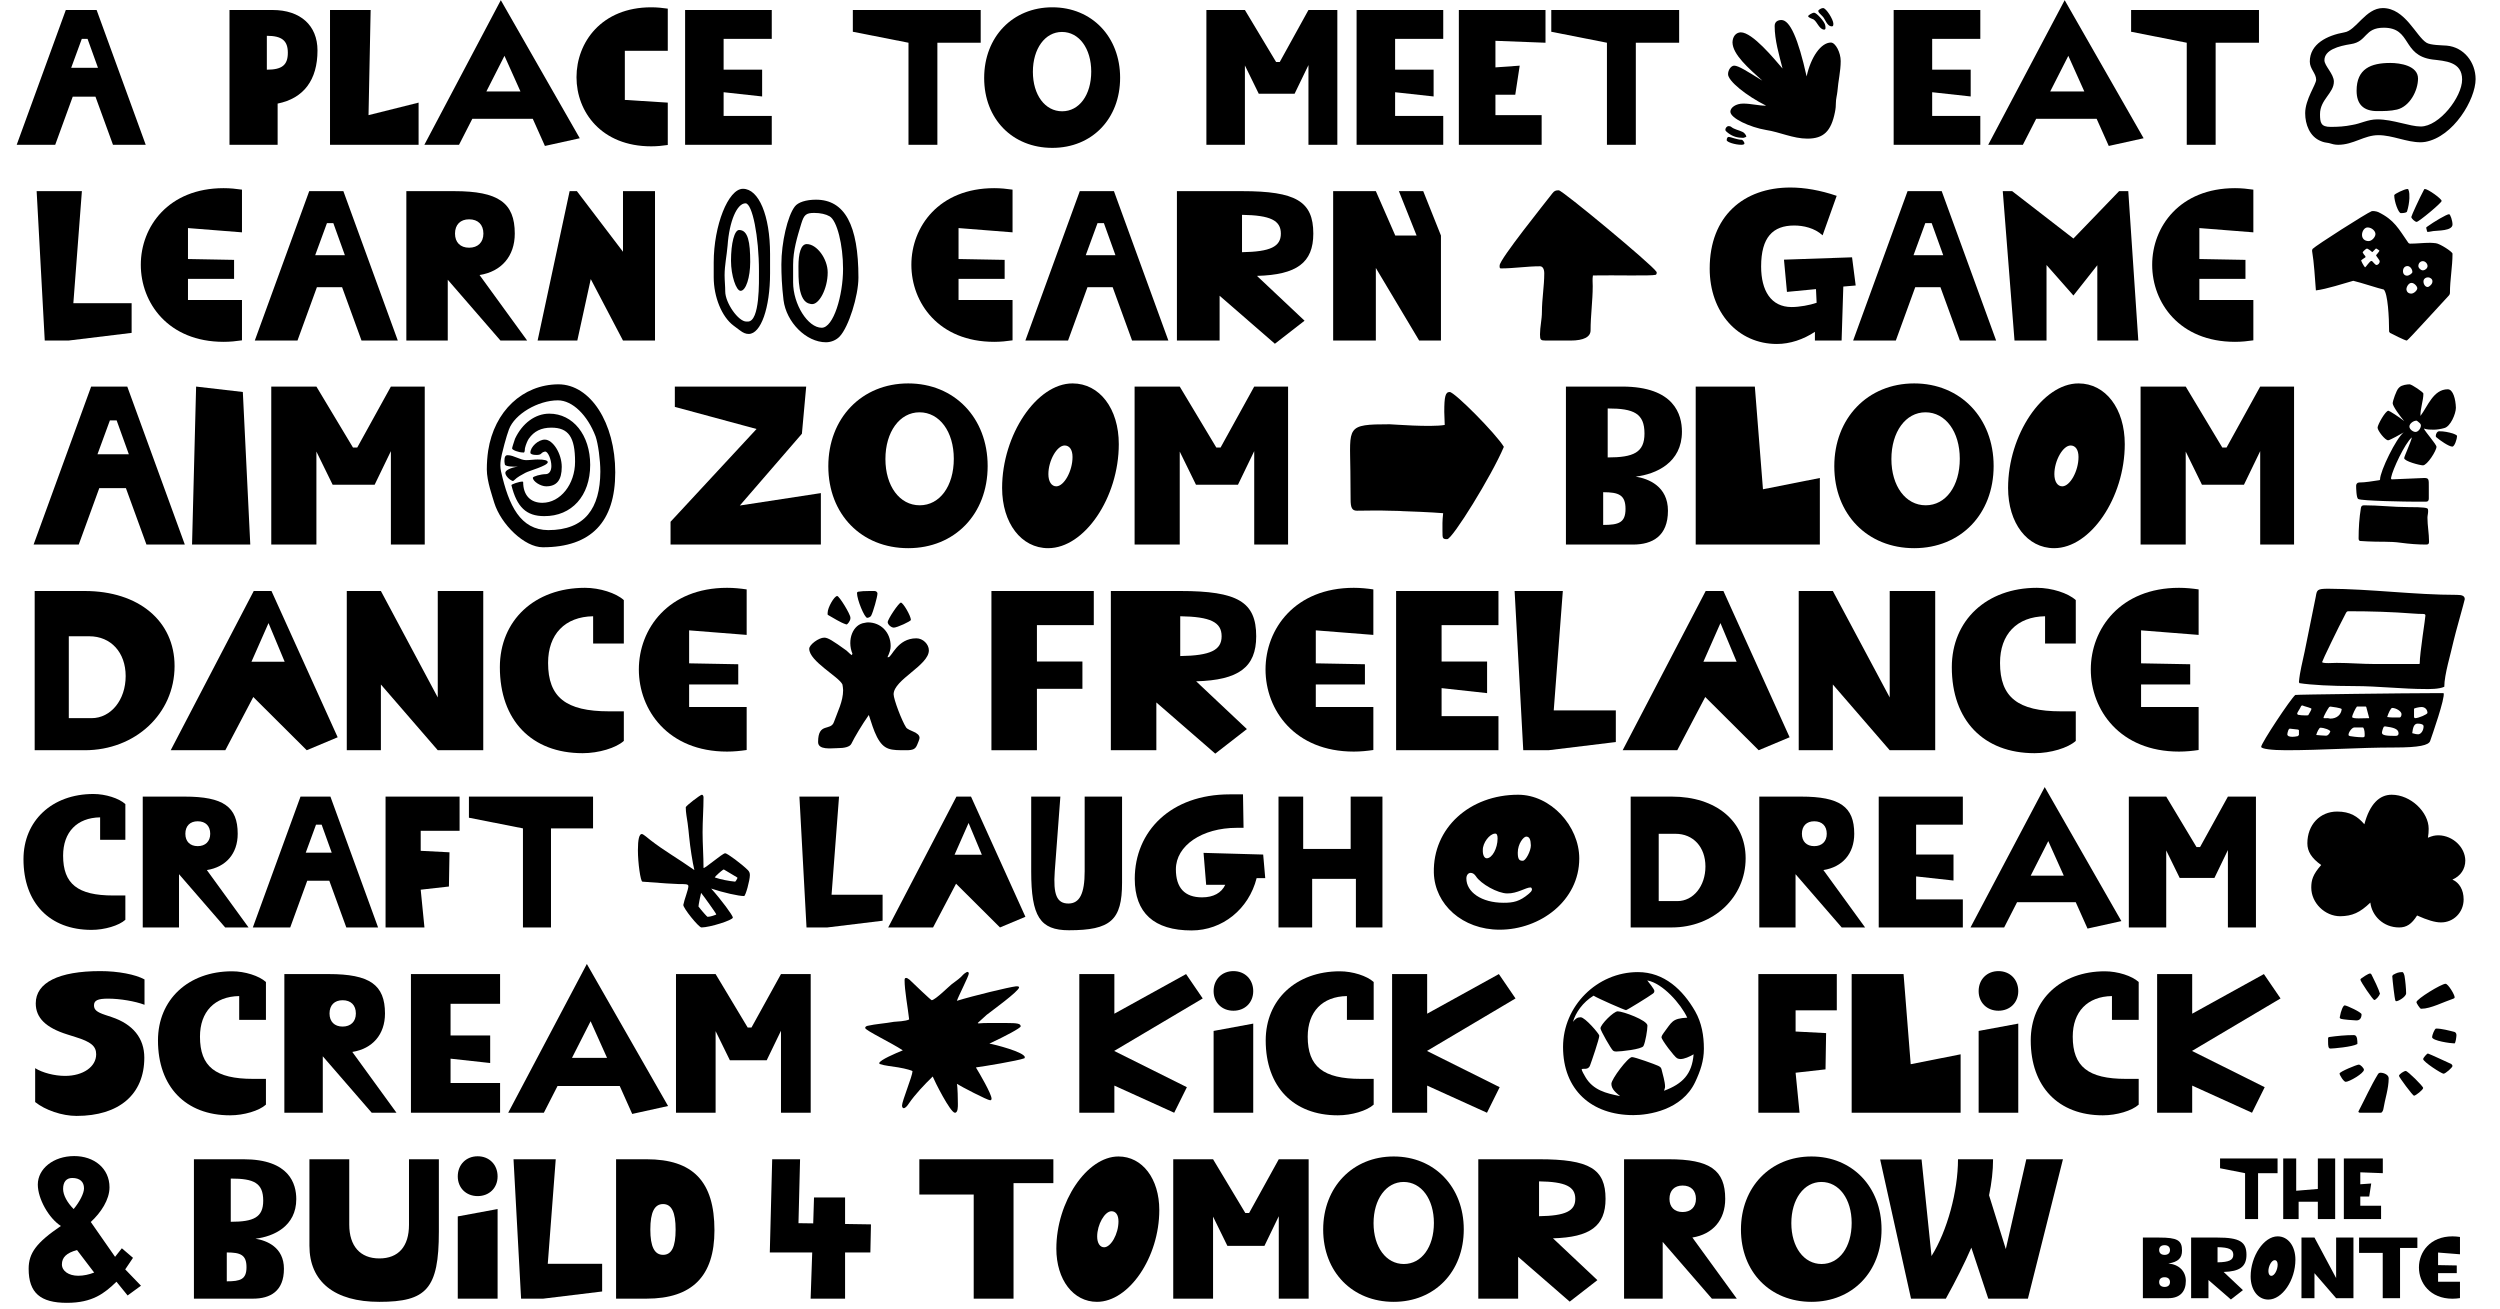
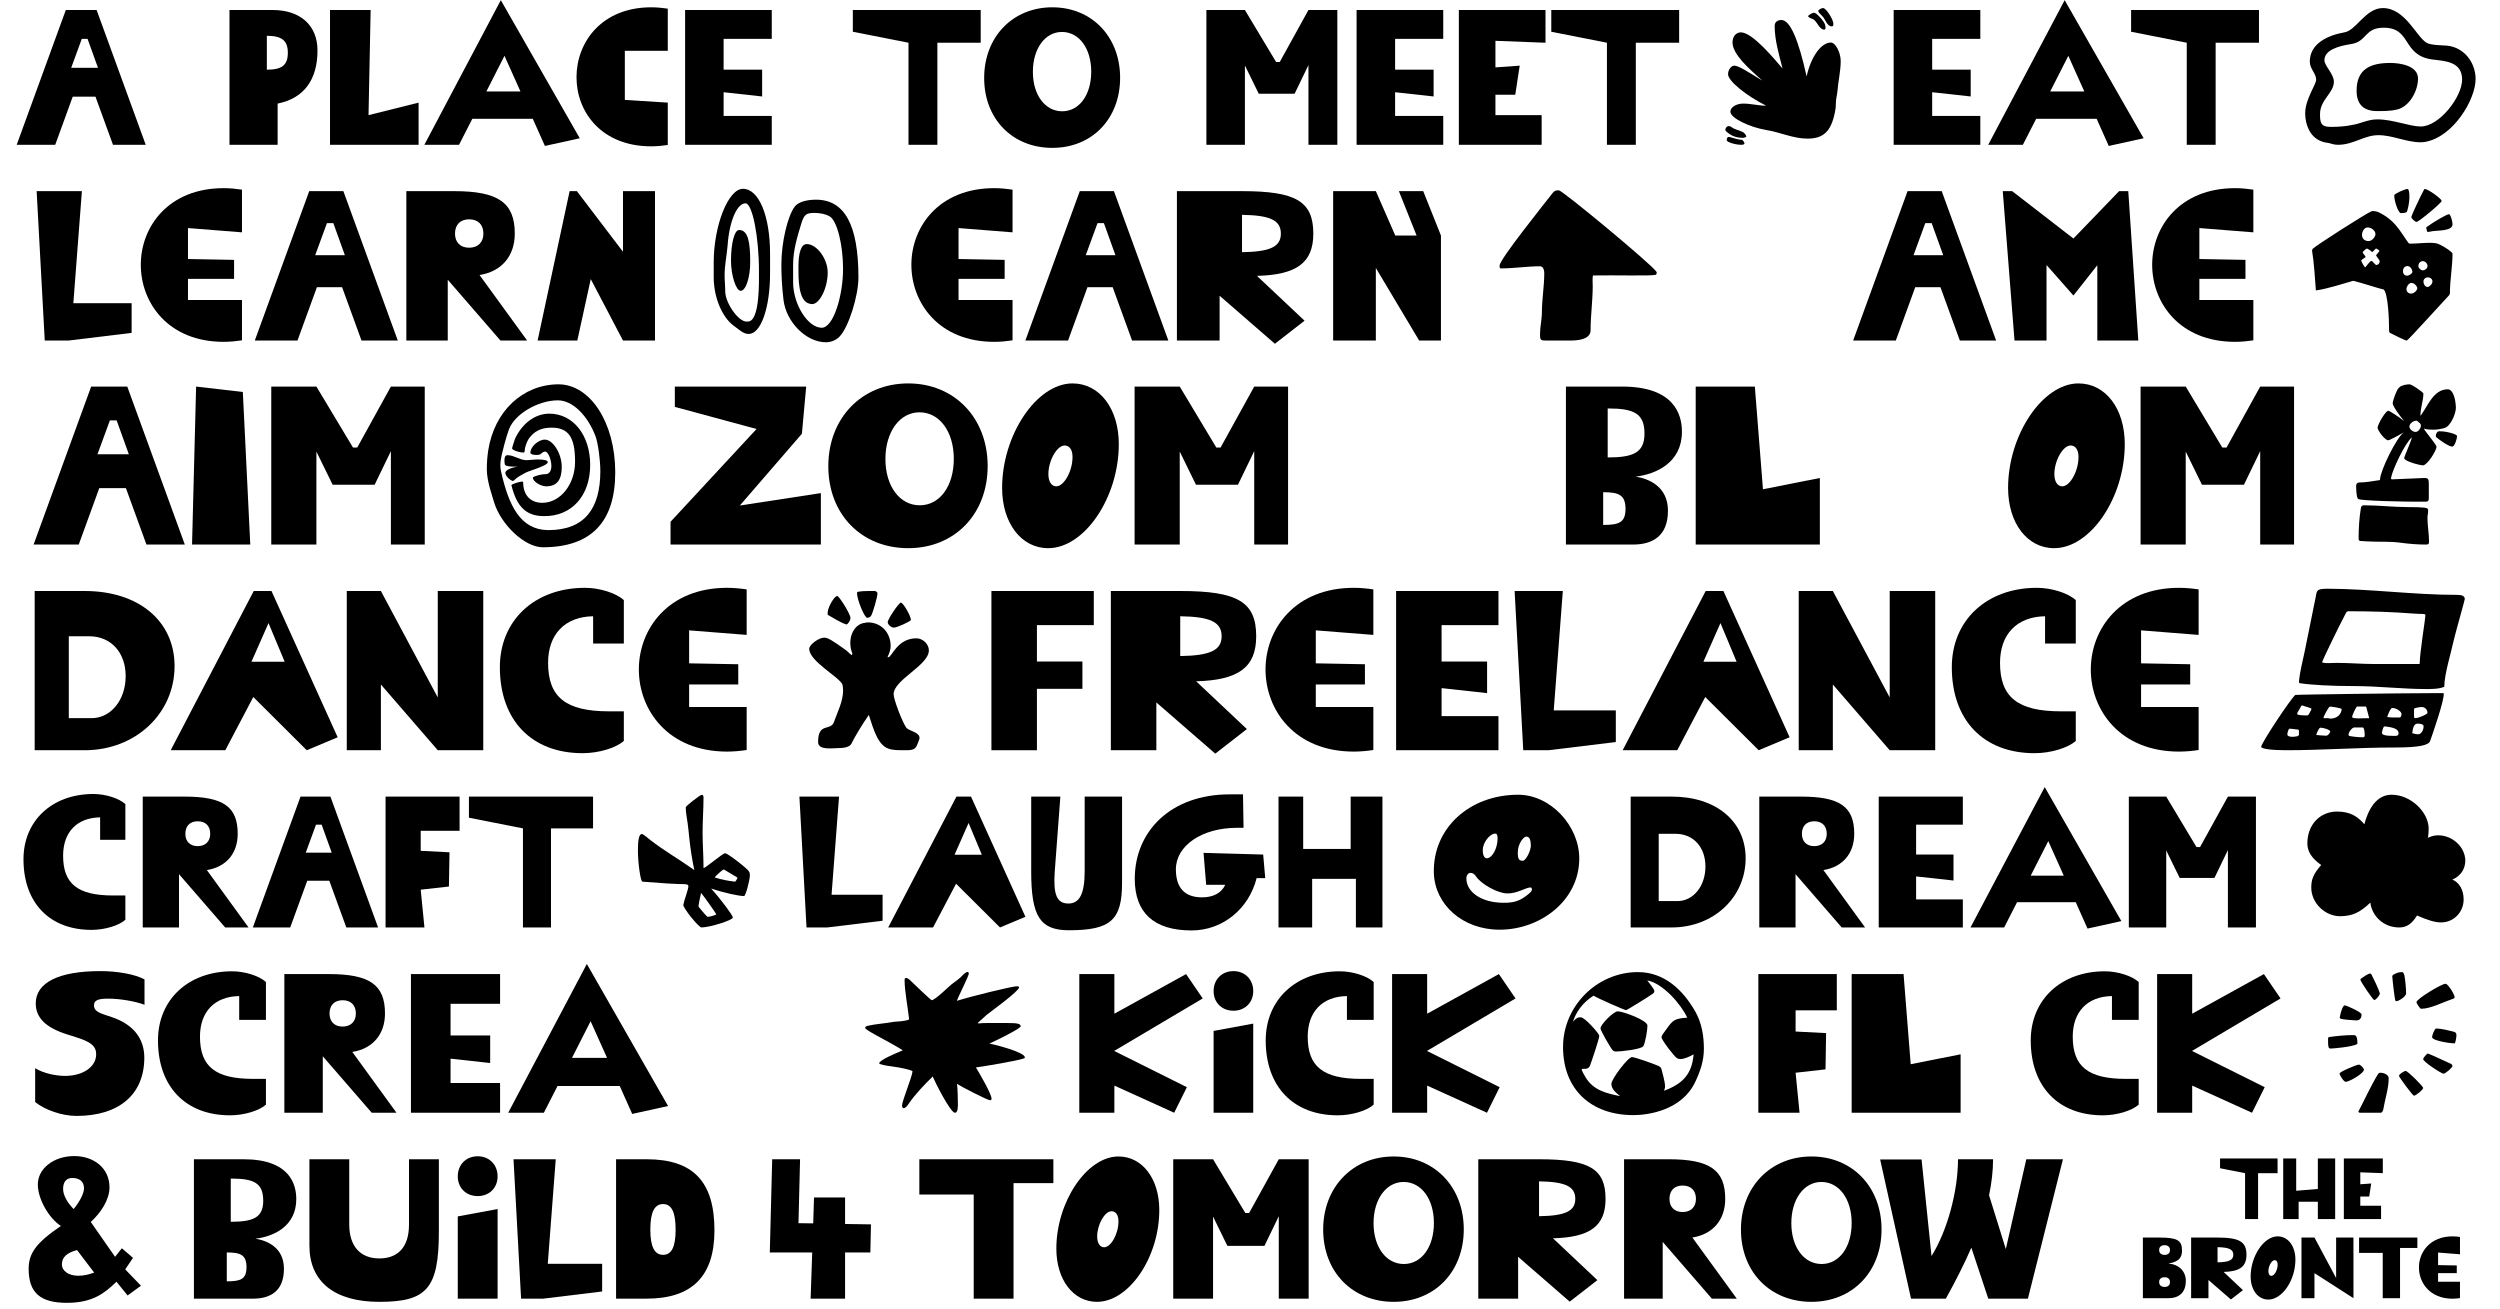
<svg xmlns="http://www.w3.org/2000/svg" width="1834" height="960" viewBox="0 0 1834 960" fill="none">
  <path d="M48.276 7.336H70.879L106.901 106.222H82.886L70.031 70.906H53.362L40.507 106.221H12.254L48.276 7.336ZM71.868 49.716L64.239 28.526H60.001L52.231 49.716H71.868Z" fill="black" />
  <path d="M168.352 7.336H199.996C220.338 7.336 232.911 18.637 232.911 37.001C232.911 58.757 222.739 72.177 203.669 75.991V106.221H168.353L168.352 7.336ZM211.156 38.696C211.156 29.797 206.776 26.265 195.758 26.265V51.127C206.918 51.128 211.156 47.737 211.156 38.696Z" fill="black" />
  <path d="M242.098 7.336H271.905L270.351 84.467L307.08 75.284V106.222H242.098V7.336Z" fill="black" />
  <path d="M390.848 87.148H346.491L336.744 106.219H311.316L367.398 0.129L425.317 101.417L399.748 107.067L390.848 87.148ZM381.807 67.089L370.082 40.955L356.803 67.089H381.807Z" fill="black" />
  <path d="M422.922 56.636C422.922 31.067 441.286 5.355 477.734 5.355C481.971 5.355 486.068 5.779 489.882 6.344V37.282H458.38V73.305L489.882 75.282V106.361C486.068 106.925 481.971 107.349 477.734 107.349C441.145 107.349 422.922 82.064 422.922 56.636Z" fill="black" />
  <path d="M502.594 7.336H566.163V28.525H530.847V51.128H559.1V70.764L530.847 67.657V85.033H566.163V106.222H502.594V7.336Z" fill="black" />
  <path d="M666.467 31.35L625.641 23.298V7.336H719.442V31.351H687.657V106.222H666.468V31.35H666.467Z" fill="black" />
  <path d="M721.984 57.2C721.984 27.11 742.891 5.355 771.992 5.355C800.952 5.355 821.718 26.97 821.718 57.059C821.718 87.148 801.094 108.479 771.992 108.479C742.751 108.479 721.984 87.29 721.984 57.2ZM800.528 52.539C800.528 35.587 791.629 23.438 779.055 23.438C766.623 23.438 757.724 35.728 757.724 52.679C757.724 69.632 766.623 81.639 779.197 81.639C791.769 81.639 800.528 69.632 800.528 52.539Z" fill="black" />
  <path d="M885.008 7.336H913.261L936.146 45.478H938.831L959.88 7.336H981.069V106.222H959.88V47.738L949.708 68.787H923.433L913.262 48.021V106.222H885.009L885.008 7.336Z" fill="black" />
  <path d="M995.195 7.336H1058.76V28.525H1023.45V51.128H1051.7V70.764L1023.45 67.657V85.033H1058.76V106.222H995.195V7.336Z" fill="black" />
  <path d="M1070.21 7.336H1133.78V31.351L1097.05 29.939V49.433L1114.85 48.162L1111.6 69.493H1097.05V84.468H1130.95V106.223H1070.21V7.336Z" fill="black" />
  <path d="M1178.85 31.35L1138.02 23.298V7.336H1231.82V31.351H1200.04V106.222H1178.85L1178.85 31.35Z" fill="black" />
  <path d="M1267.98 97.745C1267.28 97.18 1265.72 96.19 1265.72 95.202C1265.72 93.789 1266.99 92.517 1267.98 92.517C1268.97 92.517 1269.4 92.659 1269.82 92.941C1272.36 95.06 1275.47 95.342 1278.3 96.755C1279.57 97.179 1281.12 99.298 1281.12 100.286C1281.12 100.428 1279.28 101.134 1278.86 101.134C1274.48 101.134 1271.23 100.146 1267.98 97.745ZM1266.71 102.83C1266.71 101.418 1267.28 100.429 1268.27 100.429C1269.54 100.429 1274.48 102.548 1277.73 102.548C1278.44 102.548 1279.85 104.526 1279.71 105.232C1279.85 105.797 1278.86 106.221 1277.45 106.221C1272.93 106.22 1266.71 104.243 1266.71 102.83ZM1295.53 95.342C1283.8 93.364 1269.4 86.725 1269.4 81.922C1269.4 78.955 1273.35 75.989 1278.86 75.989C1284.51 75.989 1290.02 77.543 1295.67 77.543C1280.98 70.197 1267.56 59.319 1267.7 54.375C1267.7 51.268 1269.96 48.159 1272.22 48.159C1275.33 48.159 1281.69 52.256 1292.85 59.178C1282.68 49.996 1271.09 39.966 1270.95 31.067C1271.09 26.688 1273.49 23.862 1277.02 23.721C1285.64 23.721 1301.46 43.075 1307.68 50.279C1305.14 40.25 1301.89 29.513 1301.89 19.059C1301.89 15.668 1304.57 14.68 1306.83 14.68C1313.05 14.68 1319.12 28.1 1325.34 56.071C1328.44 41.803 1335.93 31.209 1343.14 31.209C1346.53 31.209 1350.34 38.555 1350.34 44.771C1350.34 52.257 1348.5 59.462 1347.94 66.95C1347.66 69.775 1346.81 72.6 1346.81 75.426C1346.81 77.404 1346.67 79.664 1346.1 82.348C1343.28 96.333 1337.77 101.702 1325.9 101.702C1315.45 101.7 1305.7 96.897 1295.53 95.342ZM1330.42 14.257C1329.72 13.833 1326.47 12.986 1326.47 11.856C1326.47 11.149 1329.57 9.313 1330.85 9.313C1332.54 9.313 1338.33 15.669 1338.9 18.212C1339.18 19.201 1339.18 19.907 1339.18 20.755C1339.18 21.179 1338.76 21.744 1338.33 21.744C1334.66 21.744 1333.11 15.952 1330.42 14.257ZM1338.33 13.833C1337.2 11.572 1334.8 10.301 1333.95 8.465V7.617C1335.23 6.487 1336.36 5.922 1337.49 5.922C1339.6 5.922 1344.97 14.257 1344.97 17.506C1344.97 18.07 1344.83 18.494 1344.69 19.06L1343.98 19.342C1341.87 19.342 1340.59 18.07 1338.33 13.833Z" fill="black" />
  <path d="M1389.19 7.336H1452.76V28.525H1417.44V51.128H1445.7V70.764L1417.44 67.657V85.033H1452.76V106.222H1389.19V7.336Z" fill="black" />
  <path d="M1538.09 87.149H1493.73L1483.98 106.22H1458.55L1514.64 0.129L1572.56 101.417L1546.99 107.067L1538.09 87.149ZM1529.05 67.09L1517.32 40.956L1504.04 67.09H1529.05Z" fill="black" />
  <path d="M1604.2 31.35L1563.38 23.298V7.336H1657.18V31.351H1625.39V106.222H1604.2L1604.2 31.35Z" fill="black" />
  <path d="M1708.45 104.949C1706.48 104.667 1704.5 104.384 1702.66 103.537C1694.33 100.287 1691.08 91.105 1691.08 83.053C1691.08 72.882 1699.13 62.005 1699.13 58.473C1699.13 53.812 1694.47 50.562 1694.47 45.194C1694.47 32.198 1707.18 25.982 1719.9 23.722C1728.37 22.451 1735.44 5.922 1748.01 5.922C1764.4 5.922 1772.45 26.689 1780.08 31.35C1783.04 33.187 1791.24 33.187 1794.91 33.469C1807.48 34.599 1816.1 45.617 1816.1 58.049C1816.1 72.882 1799.85 100.429 1779.09 104.102C1777.82 104.244 1776.97 104.384 1775.84 104.384C1765.38 104.384 1755.21 99.157 1744.76 99.157C1734.31 99.157 1726.54 106.22 1715.23 106.22C1712.83 106.22 1710.71 105.655 1708.45 104.949ZM1725.55 91.67C1731.9 90.682 1736.99 87.573 1744.05 87.573C1755.5 87.573 1767.79 92.801 1775.84 92.801C1789.4 92.801 1806.21 71.187 1806.21 58.332C1806.21 45.193 1793.78 44.77 1784.31 43.64C1761.85 40.533 1769.34 20.331 1748.72 20.331C1734.31 20.331 1736.71 30.502 1724.7 32.339C1715.66 33.751 1705.2 36.576 1705.2 44.205C1705.2 48.302 1712.13 54.234 1712.13 59.886C1712.13 68.362 1701.96 73.024 1701.96 83.76C1701.96 90.116 1702.66 93.083 1709.73 93.083C1715.23 93.083 1720.04 92.801 1725.55 91.67ZM1728.8 66.525C1728.8 50.421 1739.25 46.182 1753.52 46.182C1760.72 46.182 1773.86 48.16 1773.86 57.624C1773.86 66.524 1767.79 78.107 1758.46 80.368C1753.66 81.498 1748.72 81.498 1743.91 81.498C1733.74 81.499 1728.8 76.414 1728.8 66.525Z" fill="black" />
  <path d="M26.879 140.223H60.075L53.811 222.431H96.559V244.197L50.209 249.834H32.829L26.879 140.223Z" fill="black" />
  <path d="M103.293 194.245C103.293 166.216 123.649 138.031 164.048 138.031C168.746 138.031 173.287 138.501 177.515 139.127V170.444L137.899 167.312V190.017L171.721 190.643V204.58H137.899V220.082H177.515V249.677C173.287 250.303 168.746 250.773 164.048 250.773C123.336 250.772 103.293 222.117 103.293 194.245Z" fill="black" />
  <path d="M226.843 140.223H251.897L291.827 249.833H265.207L250.958 210.687H232.48L218.231 249.833H186.914L226.843 140.223ZM252.992 187.199L244.537 163.712H239.84L231.228 187.199H252.992Z" fill="black" />
  <path d="M298.094 140.223H333.169C365.582 140.223 377.64 148.679 377.64 171.384C377.64 187.982 367.775 199.256 351.803 201.761L386.722 249.833H367.149L328.472 205.206V249.833H298.094V140.223ZM354.621 171.384C354.621 164.807 350.707 160.893 344.13 160.893C337.71 160.893 333.796 164.807 333.796 171.384C333.796 177.804 337.71 181.718 344.13 181.718C350.55 181.718 354.621 177.804 354.621 171.384Z" fill="black" />
  <path d="M417.88 140.223H423.204L457.026 184.694V140.223H480.513V249.833H457.026L433.381 204.736L423.516 249.833H394.391L417.88 140.223Z" fill="black" />
  <path d="M542.525 242.163L538.14 238.875C529.528 232.455 523.578 217.893 523.578 203.33V192.525C523.578 165.436 534.226 138.504 545.03 138.504C556.618 138.504 564.917 158.077 564.917 186.262V200.512C564.917 225.878 558.184 244.982 549.259 244.982C547.222 244.981 545.344 244.355 542.525 242.163ZM556.774 198.945C556.774 173.579 551.92 149.151 546.909 149.151C540.646 149.151 535.009 162.304 533.757 180.155C533.13 187.672 531.565 194.561 531.565 201.921C531.565 205.835 532.035 209.906 532.035 213.821C532.035 222.12 541.587 235.899 547.537 235.899H548.633C557.557 235.899 556.774 206.148 556.774 198.945ZM536.261 191.272C536.261 178.432 538.767 168.724 542.211 168.724C548.788 168.724 550.354 177.65 550.354 192.212C550.354 203.329 547.222 213.351 543.307 213.351C540.019 213.351 536.261 202.077 536.261 191.272ZM574.782 220.085C573.529 209.437 573.216 201.294 573.216 193.935C573.216 177.963 577.757 158.39 583.081 151.5C585.43 148.368 591.38 146.489 598.583 146.489C619.722 146.489 629.743 165.123 629.743 203.643C629.743 217.109 622.54 239.97 615.964 246.86C613.615 249.366 609.858 251.089 605.943 251.089C591.38 251.089 576.817 236.369 574.782 220.085ZM618.469 197.222C618.469 179.685 614.084 161.834 608.604 158.702C605.942 157.136 601.871 156.196 597.33 156.196C591.224 156.196 589.814 157.606 587.778 164.182C584.803 174.047 581.828 183.599 581.828 194.246V207.086C581.828 223.215 592.633 240.439 602.81 240.439C611.423 240.44 618.469 216.796 618.469 197.222ZM585.743 195.501C585.743 186.105 587.465 179.06 591.849 179.06C599.208 179.06 607.195 189.864 607.195 199.885C607.195 211.785 600.775 223.999 595.137 223.06L594.355 222.904C585.273 221.494 585.743 203.486 585.743 195.501Z" fill="black" />
  <path d="M668.582 194.245C668.582 166.216 688.938 138.031 729.337 138.031C734.035 138.031 738.576 138.501 742.804 139.127V170.444L703.188 167.312V190.017L737.01 190.643V204.58H703.188V220.082H742.803V249.677C738.575 250.303 734.034 250.773 729.336 250.773C688.625 250.772 668.582 222.117 668.582 194.245Z" fill="black" />
  <path d="M792.132 140.223H817.186L857.116 249.833H830.496L816.247 210.687H797.769L783.52 249.833H752.203L792.132 140.223ZM818.281 187.199L809.826 163.712H805.129L796.517 187.199H818.281Z" fill="black" />
  <path d="M863.383 140.223H911.142C950.758 140.223 963.442 147.74 963.442 171.384C963.442 192.68 951.384 201.605 922.103 202.388L957.022 235.271L935.256 252.182L894.7 216.951V249.834H863.383V140.223ZM939.64 171.384C939.64 161.675 931.967 157.917 911.141 157.605V185.007C931.968 184.694 939.64 180.936 939.64 171.384Z" fill="black" />
  <path d="M978 140.223H1009.32L1023.57 172.793H1039.22L1026.23 140.223H1044.08L1057.08 172.793V249.833H1041.1L1009.32 196.594V249.833H978V140.223Z" fill="black" />
  <path d="M1129.74 245.293C1129.74 239.813 1131.15 234.332 1131.15 228.852C1131.15 219.456 1132.87 209.905 1132.87 200.51C1132.87 197.221 1131.62 195.342 1129.74 195.342C1120.03 195.342 1110.63 196.908 1101.08 196.908C1099.83 196.908 1100.14 195.499 1100.14 194.716C1100.14 190.175 1133.81 148.366 1138.98 141.633C1140.23 140.068 1141.17 139.598 1143.52 139.598C1146.18 139.598 1211.48 193.777 1215.08 199.257C1215.71 199.883 1215.24 201.449 1214.61 201.606C1211.01 202.545 1184.54 201.762 1168.57 202.076C1168.1 204.738 1168.42 207.243 1168.42 209.905C1168.42 220.71 1166.85 231.357 1166.85 242.319C1166.85 247.173 1161.84 249.835 1152.13 249.835H1134.12C1130.21 249.834 1129.74 249.364 1129.74 245.293Z" fill="black" />
-   <path d="M1254.23 197.065C1254.23 158.545 1279.12 137.562 1313.42 137.562C1323.91 137.562 1335.49 139.598 1347.39 143.669L1337.06 172.638C1331.11 167.157 1322.81 165.435 1316.23 165.435C1300.58 165.435 1291.96 174.047 1291.96 195.499C1291.96 213.193 1299.17 225.25 1314.36 225.25C1319.99 225.25 1327.82 223.84 1332.68 222.117L1332.21 212.096L1310.91 214.133L1308.72 190.488L1358.67 188.765L1361.33 209.434L1352.25 210.216L1351 249.833H1331.42V243.413C1322.97 249.05 1313.1 252.339 1303.55 252.339C1274.9 252.341 1254.23 229.166 1254.23 197.065Z" fill="black" />
  <path d="M1399.39 140.223H1424.44L1464.37 249.833H1437.75L1423.5 210.687H1405.02L1390.77 249.833H1359.46L1399.39 140.223ZM1425.54 187.199L1417.08 163.712H1412.38L1403.77 187.199H1425.54Z" fill="black" />
  <path d="M1469.23 140.223H1476.12L1521.06 174.986L1554.57 140.223H1561.3L1568.66 249.833H1538.59V194.559L1521.06 216.793L1501.33 194.401V249.833H1477.84L1469.23 140.223Z" fill="black" />
  <path d="M1578.84 194.245C1578.84 166.216 1599.2 138.031 1639.59 138.031C1644.29 138.031 1648.83 138.501 1653.06 139.127V170.444L1613.45 167.312V190.017L1647.27 190.643V204.58H1613.45V220.082H1653.06V249.677C1648.83 250.303 1644.29 250.773 1639.59 250.773C1598.88 250.772 1578.84 222.117 1578.84 194.245Z" fill="black" />
  <path d="M1753.28 244.199L1752.65 243.26C1752.65 232.612 1751.71 215.387 1748.74 212.412C1745.45 211.785 1731.83 207.244 1726.35 205.992C1719.61 207.871 1706.77 212.098 1698.94 213.038C1698.16 203.643 1697.69 193.309 1696.12 183.913L1696.44 182.661C1699.26 179.842 1735.9 156.511 1739.81 154.945C1740.6 154.632 1743.26 154.945 1744.67 155.571C1756.57 161.365 1759.54 167.785 1766.74 178.12C1766.9 178.432 1767.53 178.746 1768 178.746C1772.85 178.746 1777.86 178.12 1782.72 178.12C1784.13 178.12 1785.38 178.276 1786.95 178.432C1789.92 178.745 1799.16 184.696 1799.16 186.105C1799.16 195.657 1797.28 205.209 1797.28 214.76C1797.28 215.543 1796.97 216.325 1796.34 216.952C1793.84 219.457 1766.43 249.835 1765.65 249.835C1764.24 249.836 1754.53 244.825 1753.28 244.199ZM1739.66 191.429C1740.75 191.429 1742.01 194.404 1743.57 194.404C1744.67 194.248 1745.76 192.995 1745.76 191.742C1745.76 190.646 1743.1 187.984 1743.1 187.201C1743.57 186.575 1744.82 185.322 1745.61 183.913C1744.98 183.287 1744.04 182.817 1743.26 182.348H1742.94L1740.44 184.853H1740.13C1739.03 183.757 1736.84 182.348 1736.37 182.348C1735.74 182.348 1733.24 184.697 1733.24 185.166C1733.71 186.105 1734.49 187.201 1735.27 187.984V188.767C1734.8 189.08 1732.14 190.802 1732.14 190.959C1732.14 191.585 1733.86 194.873 1734.96 196.126C1735.59 196.127 1738.4 191.429 1739.66 191.429ZM1742.63 171.699C1742.63 169.35 1739.81 166.845 1736.84 166.845C1734.65 166.845 1732.77 169.507 1732.77 172.325C1732.77 174.987 1734.65 176.866 1737.62 176.866C1739.97 176.867 1742.63 173.891 1742.63 171.699ZM1756.41 143.201C1756.41 142.262 1764.08 138.66 1765.96 138.66C1766.59 138.66 1766.59 138.66 1766.74 138.973C1767.68 140.852 1767.53 143.514 1767.53 145.393C1767.37 148.681 1766.75 152.126 1765.81 155.101C1765.65 155.884 1763.93 156.354 1761.26 156.354C1759.54 156.354 1756.41 148.055 1756.41 143.201ZM1769.72 199.572C1769.72 197.38 1768 195.187 1766.12 195.187C1764.24 195.187 1762.83 196.596 1762.83 198.945C1762.83 200.981 1764.08 202.234 1765.81 202.234C1767.37 202.234 1769.72 200.511 1769.72 199.572ZM1773.32 211.472C1773.32 209.906 1770.82 207.401 1769.09 207.557C1767.37 207.401 1765.49 209.906 1765.34 212.098C1765.49 214.134 1766.74 215.386 1768.94 215.386C1770.82 215.386 1773.32 213.038 1773.32 211.472ZM1768.94 159.173C1768.94 158.39 1775.2 144.767 1778.02 139.6C1778.18 138.974 1778.49 138.661 1778.96 138.661C1781.15 138.661 1791.33 145.864 1791.17 147.43C1791.33 148.683 1774.42 162.776 1772.85 162.776C1771.6 162.774 1768.94 160.268 1768.94 159.173ZM1780.84 195.187C1780.84 193.308 1779.12 191.585 1777.39 191.585C1775.51 191.585 1774.11 193.151 1774.11 195.187C1774.11 196.596 1775.83 198.319 1777.39 198.319C1779.12 198.319 1780.84 196.753 1780.84 195.187ZM1782.72 209.593C1784.13 208.34 1784.44 207.401 1784.44 206.304C1784.44 204.739 1782.88 203.486 1781.15 203.486C1779.27 203.486 1777.86 204.739 1777.86 206.462C1777.86 208.654 1779.27 210.533 1780.84 210.533C1781.47 210.533 1782.25 210.063 1782.72 209.593ZM1780.21 166.532C1785.85 162.461 1794.93 157.136 1796.65 157.136C1797.59 157.136 1799.16 161.99 1799.16 164.653C1799.16 169.507 1788.2 169.038 1785.07 169.507C1783.66 169.663 1782.25 170.133 1780.84 170.133L1780.52 169.82C1779.74 167.158 1779.74 166.845 1780.21 166.532Z" fill="black" />
  <path d="M66.87 283.59H93.361L135.583 399.491H107.436L92.368 358.098H72.831L57.764 399.492H24.648L66.87 283.59ZM94.52 333.262L85.58 308.426H80.612L71.506 333.262H94.52Z" fill="black" />
  <path d="M143.868 283.59L178.141 287.564L183.605 399.492H140.887L143.868 283.59Z" fill="black" />
  <path d="M199.001 283.59H232.116L258.938 328.295H262.084L286.754 283.59H311.59V399.491H286.754V330.944L274.833 355.614H244.036L232.115 331.275V399.491H199L199.001 283.59Z" fill="black" />
  <path d="M362.593 368.86C361.435 364.72 357.129 353.131 357.129 344.355C357.129 339.719 357.46 335.083 358.123 330.613C362.593 301.637 383.455 282.099 409.616 281.934C433.127 281.934 451.341 310.246 451.341 346.507C451.341 382.933 433.624 401.478 398.192 401.478C384.781 401.478 367.561 384.755 362.593 368.86ZM440.413 346.01C440.413 337.235 438.758 325.48 436.936 320.181C430.975 304.452 419.882 293.69 409.286 293.69C394.715 293.69 377.496 303.79 373.356 315.048C372.363 317.862 371.369 320.843 370.044 325.811C368.885 330.778 367.064 336.077 367.064 341.374C367.064 342.864 367.23 344.354 367.561 345.845C373.19 371.012 381.8 388.728 402.165 388.894C429.154 388.894 440.248 372.834 440.413 346.01ZM370.707 346.839C370.707 345.018 374.681 343.031 379.813 342.368C378.158 342.368 370.707 342.534 370.375 340.713C370.21 339.72 370.044 339.057 370.044 338.23C370.044 335.25 370.706 333.924 372.362 333.924C376.998 333.924 381.633 337.567 385.939 337.567C388.753 337.567 391.568 337.071 394.382 337.071C399.515 337.071 401.833 337.733 401.833 339.057C401.833 341.706 388.091 345.349 385.441 346.839C382.461 348.495 379.646 349.819 377.163 352.303C376.666 352.8 376.335 352.965 376.004 352.8C373.356 351.806 370.707 348.826 370.707 346.839ZM375.177 355.945C375.011 355.283 380.972 353.296 383.124 353.296C383.621 353.296 383.786 353.462 383.786 353.628C383.786 363.231 389.085 368.86 397.86 368.86C411.106 368.86 421.868 355.283 421.868 338.725C421.868 320.678 417.066 313.724 404.483 313.724C397.032 313.724 391.734 316.372 387.925 321.837C387.097 322.995 385.773 325.976 385.111 328.79C384.945 329.618 385.111 331.274 384.449 331.936C384.283 332.101 383.786 331.936 383.621 331.936C380.475 331.936 375.674 330.115 375.674 328.956C375.674 328.294 376.832 324.816 377.826 321.837C383.124 310.577 392.561 303.458 402.993 303.458C420.378 303.458 432.962 319.187 432.962 341.043C432.962 363.727 419.385 378.794 399.185 378.628C386.105 378.629 379.151 372.006 375.177 355.945ZM390.907 350.481C390.907 349.488 396.868 347.832 400.345 347.832C402.828 347.832 404.485 345.515 404.485 341.872C404.485 337.07 402.002 331.275 400.014 331.275C399.186 331.275 397.696 331.937 397.2 332.599C396.537 333.427 395.379 333.758 393.557 333.758C390.742 333.758 389.086 333.096 389.086 332.102C389.086 327.797 394.881 322.499 399.683 322.499C405.644 322.499 412.101 332.765 412.101 342.533C412.101 352.137 408.458 356.772 400.676 356.772C396.536 356.773 390.907 353.131 390.907 350.481Z" fill="black" />
  <path d="M491.914 382.769L554.997 314.718L495.059 298.491V283.59H591.423L588.277 318.194L542.745 370.846L602.185 361.74V399.491H491.914V382.769Z" fill="black" />
  <path d="M607.652 342.038C607.652 306.771 632.157 281.273 666.264 281.273C700.206 281.273 724.546 306.605 724.546 341.873C724.546 377.14 700.372 402.142 666.264 402.142C631.991 402.141 607.652 377.305 607.652 342.038ZM699.711 336.574C699.711 316.706 689.279 302.467 674.544 302.467C659.973 302.467 649.542 316.871 649.542 336.74C649.542 356.608 659.973 370.682 674.709 370.682C689.445 370.682 699.711 356.608 699.711 336.574Z" fill="black" />
  <path d="M735.148 357.933C735.148 319.023 760.481 281.273 786.807 281.273C806.676 281.273 820.749 299.817 820.749 325.812C820.749 365.052 795.582 402.141 768.925 402.141C749.222 402.141 735.148 383.762 735.148 357.933ZM786.807 335.25C786.807 329.786 784.489 326.806 781.012 326.806C775.382 326.806 769.091 337.9 769.091 347.833C769.091 353.297 771.408 356.774 774.886 356.774C780.515 356.774 786.807 345.68 786.807 335.25Z" fill="black" />
  <path d="M832.341 283.59H865.456L892.278 328.295H895.424L920.094 283.59H944.93V399.491H920.094V330.944L908.173 355.614H877.376L865.455 331.275V399.491H832.34L832.341 283.59Z" fill="black" />
-   <path d="M1058.69 394.691C1058.19 394.195 1058.19 392.042 1058.19 389.227C1058.19 385.253 1058.03 382.604 1058.69 376.478C1051.07 375.816 1031.37 374.988 1029.05 374.988C1025.57 374.657 1022.1 374.823 1018.62 374.657C1011 374.326 1003.06 374.657 995.44 374.657C991.797 374.657 990.803 372.339 990.803 366.379L990.638 345.517C990.307 312.899 987.16 311.244 1019.45 311.244C1021.1 311.244 1049.58 313.561 1059.85 311.74L1059.52 302.136C1059.52 290.877 1060.34 287.566 1063.49 287.566C1067.13 287.566 1097.6 318.363 1103.23 327.8C1094.29 348.993 1065.48 395.52 1061.67 395.52C1060.34 395.519 1059.35 395.519 1058.69 394.691Z" fill="black" />
  <path d="M1148.77 283.59H1189.99C1228.41 283.59 1233.87 304.287 1233.87 316.705C1233.87 339.388 1215 347.832 1199.93 349.653C1209.37 351.143 1223.61 356.773 1223.61 374.655C1223.61 393.365 1212.18 399.491 1197.94 399.491H1148.77L1148.77 283.59ZM1192.48 373.332C1192.48 363.066 1187.51 361.079 1176.09 361.079V385.087C1187.51 385.087 1192.48 383.431 1192.48 373.332ZM1206.39 318.03C1206.39 303.294 1198.6 299.651 1179.73 299.651H1179.4V335.581C1198.44 335.581 1206.39 331.938 1206.39 318.03Z" fill="black" />
  <path d="M1243.97 283.59H1287.35L1293.31 358.926L1335.04 350.648V399.492H1243.97L1243.97 283.59Z" fill="black" />
-   <path d="M1345.64 342.038C1345.64 306.771 1370.14 281.273 1404.25 281.273C1438.19 281.273 1462.53 306.605 1462.53 341.873C1462.53 377.14 1438.36 402.142 1404.25 402.142C1369.98 402.141 1345.64 377.305 1345.64 342.038ZM1437.7 336.574C1437.7 316.706 1427.26 302.467 1412.53 302.467C1397.96 302.467 1387.53 316.871 1387.53 336.74C1387.53 356.608 1397.96 370.682 1412.69 370.682C1427.43 370.682 1437.7 356.608 1437.7 336.574Z" fill="black" />
  <path d="M1473.13 357.933C1473.13 319.023 1498.47 281.273 1524.79 281.273C1544.66 281.273 1558.73 299.817 1558.73 325.812C1558.73 365.052 1533.57 402.141 1506.91 402.141C1487.21 402.141 1473.13 383.762 1473.13 357.933ZM1524.79 335.25C1524.79 329.786 1522.47 326.806 1519 326.806C1513.37 326.806 1507.08 337.9 1507.08 347.833C1507.08 353.297 1509.39 356.774 1512.87 356.774C1518.5 356.774 1524.79 345.68 1524.79 335.25Z" fill="black" />
  <path d="M1570.33 283.59H1603.44L1630.27 328.295H1633.41L1658.08 283.59H1682.92V399.491H1658.08V330.944L1646.16 355.614H1615.36L1603.44 331.275V399.491H1570.33L1570.33 283.59Z" fill="black" />
  <path d="M1729.95 366.048C1728.62 365.22 1728.46 358.099 1728.46 356.277C1728.46 355.118 1729.29 353.961 1730.61 353.961C1735.25 353.961 1740.54 352.967 1745.18 352.305C1745.68 352.305 1746.01 352.14 1746.01 351.643C1746.01 345.682 1757.93 321.176 1763.39 317.203C1761.74 318.196 1753.13 322.999 1751.97 322.999C1749.65 322.999 1744.19 315.88 1744.19 313.728C1744.19 311.576 1749.98 301.31 1752.13 301.31C1752.8 301.31 1760.08 305.946 1763.72 308.926C1760.74 305.448 1755.28 297.997 1755.28 295.845C1755.28 294.189 1757.93 286.407 1759.58 284.751L1760.25 284.09C1761.9 282.434 1765.88 281.938 1767.7 281.938C1769.19 281.938 1777.8 287.732 1777.8 288.725C1777.8 294.024 1775.48 299.653 1775.65 305.117C1780.94 298.163 1785.08 285.581 1795.68 285.581C1799.65 285.581 1801.48 293.031 1801.64 299.158C1801.64 303.463 1797.67 313.066 1793.03 314.059C1790.71 314.721 1787.73 315.217 1785.42 315.217C1782.93 315.217 1780.61 315.217 1778.13 314.389C1779.46 317.203 1787.4 325.98 1787.4 327.801C1787.4 330.616 1780.61 341.378 1777.47 341.378C1775.32 341.378 1763.72 338.397 1763.72 336.079C1763.72 334.754 1768.69 324.323 1769.35 320.846C1764.22 325.151 1755.11 344.69 1754.12 350.32C1753.96 351.478 1754.12 351.643 1754.95 351.643L1778.46 350.651C1781.94 350.651 1781.77 351.81 1781.77 357.108V365.716C1781.77 367.041 1781.28 368.035 1779.79 368.035H1772.01C1766.71 368.034 1732.27 367.537 1729.95 366.048ZM1761.24 398.169C1753.29 397.01 1745.01 397.671 1736.74 397.174C1736.07 397.009 1731.77 397.01 1731.27 396.844C1730.28 396.513 1730.28 395.519 1730.28 394.691C1730.28 387.572 1730.77 379.791 1731.93 372.837C1732.1 371.347 1732.76 370.685 1734.25 370.685C1745.01 370.685 1755.78 372.009 1766.7 372.009C1777.96 372.009 1780.94 372.506 1781.11 373.499C1781.27 374.161 1781.27 374.658 1781.27 375.155C1781.27 376.645 1780.78 378.3 1780.78 379.79C1780.78 385.585 1781.94 391.38 1781.94 397.341C1781.94 398.996 1781.44 399.493 1779.78 399.493C1773.66 399.492 1767.37 398.996 1761.24 398.169ZM1775.98 312.07C1775.98 310.911 1774.82 310.084 1773.99 309.422C1773.66 309.256 1773.16 308.594 1772.67 308.594C1770.51 308.594 1767.53 310.745 1767.53 312.898C1767.53 314.885 1770.18 316.872 1772 316.872C1774.16 316.871 1775.98 314.057 1775.98 312.07ZM1787.4 320.845C1786.9 320.514 1786.9 320.183 1786.9 319.686C1786.9 318.362 1787.9 316.374 1789.39 316.374C1793.03 316.374 1796.18 317.037 1799.49 318.03C1801.97 319.023 1802.63 319.354 1802.47 320.182C1802.47 321.672 1800.81 327.633 1798.99 327.633C1796.51 327.634 1789.88 322.998 1787.4 320.845Z" fill="black" />
  <path d="M25.441 433.559H62.152C101.701 433.559 128.066 455.586 128.066 488.626C128.066 523.502 99.364 550.368 62.152 550.368H25.441V433.559ZM67.159 526.841C81.343 526.841 92.189 513.491 92.189 495.97C92.189 478.616 81.342 466.768 65.49 466.768H50.471V526.841H67.159Z" fill="black" />
  <path d="M186.14 433.559H199.156L247.716 540.857L225.022 550.369L185.807 511.321L165.283 550.369H125.234L186.14 433.559ZM208.835 485.457L196.987 457.089L184.471 485.457H208.835Z" fill="black" />
  <path d="M254.395 433.559H279.425L321.143 511.655V433.559H354.517V550.369H321.143L279.425 502.143V550.369H254.395V433.559Z" fill="black" />
  <path d="M366.699 489.461C366.699 455.085 392.23 431.223 429.108 431.223C439.955 431.223 451.969 435.061 457.643 440.235V472.107H435.116V452.083C414.424 452.416 402.076 465.266 402.076 486.291C402.076 511.488 415.092 521.834 446.797 521.834H457.644V543.527C451.97 548.7 439.122 552.538 427.441 552.538C389.894 552.537 366.699 528.342 366.699 489.461Z" fill="black" />
  <path d="M468.66 491.129C468.66 461.26 490.353 431.223 533.406 431.223C538.412 431.223 543.251 431.724 547.757 432.391V465.765L505.539 462.428V486.624L541.582 487.291V502.143H505.539V518.664H547.757V550.202C543.251 550.87 538.412 551.37 533.406 551.37C490.019 551.369 468.66 520.832 468.66 491.129Z" fill="black" />
  <path d="M643.375 540.69C640.872 535.851 639.204 530.01 637.368 524.503C632.529 531.345 626.855 540.857 624.519 545.695C623.351 547.865 619.846 548.866 613.839 548.866C609.834 548.866 600.155 550.368 600.155 544.361C600.155 529.509 609.5 536.684 611.836 529.509C614.506 521.999 618.511 514.49 618.511 506.314C618.511 505.48 618.177 502.643 618.011 502.142C615.507 496.468 593.648 485.121 593.648 475.944C593.648 472.94 600.656 467.767 604.662 467.767C607.332 467.767 610.836 469.936 621.015 477.279C622.517 478.614 623.352 479.615 624.853 480.616L625.354 479.615C621.182 469.436 625.688 457.922 634.365 456.921C635.2 456.754 635.867 456.587 636.702 456.587C646.213 456.587 653.389 463.93 653.389 473.941C653.389 476.277 652.722 478.614 651.053 482.118H651.72C654.223 482.118 658.228 468.267 672.245 468.267C677.084 468.267 681.423 472.606 681.423 477.112C681.423 488.126 655.558 498.638 655.558 509.318C655.558 512.989 661.566 528.841 664.736 533.681C666.739 536.351 674.582 537.018 674.582 541.357C674.582 542.358 673.247 545.362 672.913 546.196C671.578 549.534 669.91 550.368 664.736 550.368C653.554 550.369 648.549 550.536 643.375 540.69ZM607.332 451.081C606.998 450.748 607.165 450.08 607.165 449.413C607.165 445.741 612.004 437.231 614.173 437.231C615.675 437.231 623.852 450.581 623.852 453.084V453.751C623.852 455.253 621.683 458.424 620.848 458.09C616.176 456.588 611.67 453.418 607.332 451.081ZM628.691 435.061C628.691 434.561 629.024 434.227 629.692 434.06C631.861 433.726 634.031 433.559 637.869 433.559H641.54C642.708 433.559 643.709 434.394 643.709 435.395C643.709 437.731 640.539 449.079 639.037 451.749C638.703 452.416 637.201 453.251 636.2 453.251C634.197 453.251 628.691 439.901 628.691 435.061ZM651.218 456.421C651.218 454.252 659.394 442.07 660.896 442.07C662.565 442.07 668.239 451.916 668.239 454.753C668.239 455.754 658.06 460.426 655.723 460.426C653.721 460.426 651.218 458.09 651.218 456.421Z" fill="black" />
  <path d="M727.312 433.559H802.404V458.59H760.687V485.289H794.061V505.313H760.687V550.368H727.312V433.559Z" fill="black" />
  <path d="M814.922 433.559H865.818C908.036 433.559 921.552 441.569 921.552 466.767C921.552 489.461 908.703 498.973 877.498 499.807L914.71 534.85L891.515 552.871L848.296 515.325V550.368H814.922V433.559ZM896.187 466.767C896.187 456.42 888.01 452.415 865.817 452.082V481.284C888.01 480.951 896.187 476.946 896.187 466.767Z" fill="black" />
  <path d="M928.391 491.129C928.391 461.26 950.084 431.223 993.137 431.223C998.143 431.223 1002.98 431.724 1007.49 432.391V465.765L965.269 462.428V486.624L1001.31 487.291V502.143H965.269V518.664H1007.49V550.202C1002.98 550.87 998.143 551.37 993.137 551.37C949.751 551.369 928.391 520.832 928.391 491.129Z" fill="black" />
  <path d="M1024.18 433.559H1099.27V458.59H1057.55V485.289H1090.93V508.483L1057.55 504.812V525.337H1099.27V550.367H1024.18V433.559Z" fill="black" />
  <path d="M1111.12 433.559H1146.49L1139.82 521.166H1185.37V544.361L1135.98 550.368H1117.46L1111.12 433.559Z" fill="black" />
  <path d="M1251.29 433.559H1264.3L1312.86 540.857L1290.17 550.369L1250.96 511.321L1230.43 550.369H1190.38L1251.29 433.559ZM1273.98 485.457L1262.13 457.089L1249.62 485.457H1273.98Z" fill="black" />
  <path d="M1319.54 433.559H1344.57L1386.29 511.655V433.559H1419.67V550.369H1386.29L1344.57 502.143V550.369H1319.54V433.559Z" fill="black" />
  <path d="M1431.85 489.461C1431.85 455.085 1457.38 431.223 1494.26 431.223C1505.1 431.223 1517.12 435.061 1522.79 440.235V472.107H1500.26V452.083C1479.57 452.416 1467.22 465.266 1467.22 486.291C1467.22 511.488 1480.24 521.834 1511.95 521.834H1522.79V543.527C1517.12 548.7 1504.27 552.538 1492.59 552.538C1455.04 552.537 1431.85 528.342 1431.85 489.461Z" fill="black" />
  <path d="M1533.81 491.129C1533.81 461.26 1555.5 431.223 1598.55 431.223C1603.56 431.223 1608.4 431.724 1612.91 432.391V465.765L1570.69 462.428V486.624L1606.73 487.291V502.143H1570.69V518.664H1612.91V550.202C1608.4 550.87 1603.56 551.37 1598.55 551.37C1555.17 551.369 1533.81 520.832 1533.81 491.129Z" fill="black" />
  <path d="M1658.8 547.866C1658.8 545.196 1680.49 512.489 1683.83 509.819C1684.33 509.486 1767.1 508.484 1785.78 508.484H1792.63C1793.96 511.655 1783.95 540.19 1782.78 543.527C1781.78 546.698 1774.77 548.366 1756.58 548.366C1729.88 548.366 1703.52 550.369 1676.98 550.369C1666.64 550.369 1658.8 549.368 1658.8 547.866ZM1685.66 540.023L1686.5 539.188V535.851C1686.5 535.517 1686 535.183 1685.66 535.183L1679.65 534.516L1678.82 535.35C1678.32 536.685 1677.99 537.853 1677.99 539.188L1678.82 540.023C1680.32 540.69 1682.66 540.69 1685.66 540.023ZM1693.34 524.671C1694.51 522.502 1695.67 520.833 1695.67 519.999C1695.67 519.832 1695.34 519.498 1695.01 519.498C1693 518.664 1691 518.33 1689 517.496L1688.17 517.829C1687.33 519.832 1686 521.501 1685.16 523.336L1685.66 524.337C1687.33 524.671 1689.17 524.838 1691.5 524.838C1692.34 524.838 1692.67 524.838 1693.34 524.671ZM1727.05 503.311C1710.53 503.311 1695.17 502.477 1686.83 501.142L1686.5 500.307C1687.16 492.464 1689.17 485.623 1690.67 478.114L1698.85 437.731C1699.68 432.725 1699.85 431.891 1708.02 431.891C1739.56 432.058 1770.93 436.396 1802.47 436.396C1806.31 436.396 1808.15 437.231 1808.15 439.567C1807.98 440.902 1800.97 465.432 1799.97 470.104C1797.97 479.449 1793.13 494.801 1793.13 503.812C1789.29 505.647 1781.95 505.481 1779.78 505.481C1762.42 505.481 1744.4 503.311 1727.05 503.311ZM1709.52 536.685C1709.52 535.517 1705.02 533.848 1702.18 533.848C1701.35 533.848 1699.68 537.186 1699.18 539.188C1701.85 539.355 1703.68 539.689 1706.02 539.689C1707.52 539.856 1708.69 538.688 1709.52 536.685ZM1774.77 487.125L1775.1 486.792C1775.1 479.115 1779.44 452.416 1779.28 451.582C1779.28 450.748 1778.78 450.414 1777.77 450.414C1775.1 450.414 1772.6 450.247 1770.1 450.08C1755.08 448.912 1739.39 448.411 1723.21 448.411C1721.87 448.411 1721.71 448.578 1721.04 449.579C1715.36 460.259 1703.52 484.956 1703.52 485.624C1703.35 486.958 1712.53 486.291 1714.2 486.291C1723.54 486.291 1732.89 487.125 1742.4 487.125H1774.77ZM1717.87 520.166C1717.2 519.331 1711.03 518.497 1709.52 518.33L1708.69 518.664C1707.69 519.999 1704.52 525.339 1704.52 526.674C1704.52 527.007 1706.85 526.841 1707.69 526.841L1709.52 527.174C1714.2 527.174 1717.53 524.337 1717.87 520.166ZM1734.72 539.689V538.354C1734.72 536.018 1734.05 533.682 1733.39 533.682H1727.05C1725.54 533.682 1722.87 537.019 1722.87 539.022C1722.87 539.689 1723.37 539.856 1724.04 540.023C1724.88 540.19 1729.38 540.857 1732.89 540.857C1734.05 540.857 1734.72 540.857 1734.72 539.689ZM1738.06 526.841L1735.89 518.664L1735.56 518.33H1729.05C1728.21 519.164 1725.54 524.504 1725.54 526.006C1725.54 526.841 1728.21 527.007 1730.38 527.007L1738.06 526.841ZM1759.59 537.853C1759.42 534.683 1755.91 533.682 1749.57 532.847L1748.74 533.181C1748.07 534.349 1747.4 536.685 1747.4 537.52C1747.4 539.355 1750.24 539.856 1757.08 539.856C1758.92 539.856 1759.59 539.355 1759.59 537.853ZM1761.75 523.837C1761.75 521.834 1757.75 519.331 1754.91 519.331C1753.91 519.331 1752.08 523.169 1751.24 526.006C1752.58 526.173 1753.91 526.34 1755.08 526.34H1760.25C1761.25 526.34 1761.75 525.172 1761.75 523.837ZM1777.94 532.847C1777.94 531.512 1776.27 530.845 1773.6 530.845C1770.77 530.845 1770.1 534.015 1769.6 537.853C1771.93 538.521 1772.77 538.688 1773.94 538.688C1775.94 538.688 1777.94 536.018 1777.94 532.847ZM1780.78 523.003C1780.78 520.499 1778.94 518.664 1776.44 518.664C1774.77 518.664 1770.93 519.498 1770.93 519.999V526.006C1770.93 526.34 1771.27 526.841 1771.77 526.841C1774.27 526.841 1780.78 524.004 1780.78 523.003Z" fill="black" />
  <path d="M17.227 630.327C17.227 602.078 38.207 582.469 68.513 582.469C77.427 582.469 87.3 585.622 91.963 589.874V616.065H73.45V599.61C56.445 599.883 46.298 610.443 46.298 627.721C46.298 648.428 56.994 656.93 83.049 656.93H91.963V674.757C87.3 679.008 76.741 682.161 67.142 682.161C36.288 682.162 17.227 662.278 17.227 630.327Z" fill="black" />
  <path d="M104.716 584.387H135.434C163.82 584.387 174.378 591.791 174.378 611.676C174.378 626.211 165.739 636.085 151.752 638.279L182.332 680.379H165.19L131.319 641.297V680.379H104.715L104.716 584.387ZM154.219 611.677C154.219 605.917 150.791 602.489 145.031 602.489C139.409 602.489 135.98 605.918 135.98 611.677C135.98 617.299 139.409 620.727 145.031 620.727C150.653 620.727 154.219 617.299 154.219 611.677Z" fill="black" />
  <path d="M220.454 584.387H242.394L277.363 680.378H254.051L241.572 646.096H225.39L212.911 680.378H185.484L220.454 584.387ZM243.354 625.526L235.949 604.957H231.836L224.294 625.526H243.354Z" fill="black" />
  <path d="M282.848 584.387H337.152V609.482H308.629V624.155L329.747 625.252L329.336 650.348L308.629 652.679L311.372 680.379H282.849V584.387H282.848Z" fill="black" />
  <path d="M383.635 607.698L344.004 599.882V584.387H435.059V607.699H404.205V680.379H383.635V607.698Z" fill="black" />
  <path d="M501.293 663.786C501.979 659.946 504.995 652.679 504.995 650.073C504.995 648.427 502.39 648.564 498.275 648.564C495.944 648.564 484.973 647.878 471.26 646.782C469.889 646.644 467.969 633.068 467.969 623.744C467.969 615.79 468.929 611.813 470.849 611.813C471.946 611.813 475.923 615.378 477.02 616.202C487.442 624.292 496.493 629.229 509.383 638.279C508.011 632.52 506.365 621.961 505.543 613.733C505.269 610.991 504.994 607.837 504.445 603.86C503.897 600.02 503.074 596.044 503.074 592.204C503.074 591.244 513.77 583.016 514.867 583.016C515.553 583.016 516.101 583.839 516.101 584.936C516.101 593.439 515.415 602.078 515.415 610.58C515.415 619.082 516.101 627.996 516.101 636.635C516.101 638.144 529.952 625.94 532.008 625.94C533.517 625.94 544.213 633.893 548.601 638.281C549.699 639.379 550.11 640.475 550.11 641.984C550.11 645.824 546.956 657.342 545.859 657.342C541.881 657.342 530.774 654.874 521.723 651.857C529.128 660.086 537.63 671.604 537.63 673.113C537.63 675.033 520.626 680.381 514.593 680.381C512.537 680.379 500.881 665.843 501.293 663.786ZM524.742 671.191C525.29 671.053 525.428 670.917 525.428 670.642C525.428 670.231 515.966 656.929 514.321 655.009C513.909 656.243 512.401 664.06 512.401 665.02C514.458 667.762 518.709 672.562 518.983 672.562C520.353 672.562 522.273 672.151 524.742 671.191ZM540.924 644.313V643.764L531.05 637.868L530.501 638.006C528.855 639.103 525.017 642.531 524.33 643.628L525.017 643.902C528.582 645.136 534.89 646.37 539.278 646.782C539.551 646.782 540.786 644.862 540.924 644.313Z" fill="black" />
  <path d="M586.449 584.387H615.52L610.035 656.38H647.473V675.442L606.882 680.379H591.66L586.449 584.387Z" fill="black" />
  <path d="M701.639 584.387H712.335L752.24 672.562L733.59 680.378L701.364 648.289L684.497 680.378H651.586L701.639 584.387ZM720.29 627.035L710.554 603.723L700.269 627.035H720.29Z" fill="black" />
  <path d="M756.492 639.239V584.387H777.885L773.771 639.239C772.537 656.244 775.28 662.826 783.782 662.826C792.01 662.826 795.713 655.558 795.713 639.239V584.387H823.139V647.604C823.139 675.031 814.774 682.435 784.194 682.435C762.937 682.435 756.492 672.288 756.492 639.239Z" fill="black" />
  <path d="M832.461 644.724C832.461 609.756 858.927 582.742 902.123 582.742H911.859L912.27 607.288H907.333C881.827 607.288 862.629 620.315 862.629 637.731C862.629 651.307 869.073 658.3 881.827 658.3C890.191 658.3 896.088 655.009 898.831 649.112H884.844L882.924 625.663L926.669 626.896L928.177 644.175H921.869C916.109 666.939 896.774 682.571 874.147 682.571C846.585 682.573 832.461 669.682 832.461 644.724Z" fill="black" />
  <path d="M937.914 584.387H956.016V622.783H990.847V584.387H1014.16V680.378H994.686V644.724H962.597V680.378H937.914V584.387Z" fill="black" />
  <path d="M1051.87 640.337C1051.04 607.426 1078.19 583.016 1113.71 583.016C1137.57 583.016 1158.55 605.917 1158.55 629.778C1158.55 660.77 1129.89 682.025 1100.14 682.025C1072.85 682.024 1052.55 663.511 1051.87 640.337ZM1121.67 655.558C1122.76 654.598 1123.72 653.775 1123.86 652.54C1123.72 651.58 1123.45 651.032 1122.76 651.032C1119.33 651.032 1113.03 655.557 1105.76 655.42C1098.76 655.42 1086.28 648.427 1082.72 642.804C1081.62 641.158 1080.25 640.336 1078.88 640.336C1077.1 640.336 1075.73 641.982 1075.73 644.449C1075.73 654.323 1086.7 662.276 1103.01 662.276C1110.01 662.277 1114.81 661.455 1121.67 655.558ZM1098.63 615.104C1098.63 612.636 1098.08 611.402 1096.71 611.539C1092.73 611.677 1087.66 618.395 1087.79 623.606C1087.66 627.171 1088.89 629.64 1090.67 629.64C1094.65 629.64 1098.63 622.373 1098.63 615.104ZM1123.04 620.178C1122.9 615.927 1122.08 613.733 1119.61 613.733C1117.69 613.733 1113.44 618.944 1113.44 625.526C1113.44 630.6 1114.67 631.56 1117.28 631.422C1119.33 631.286 1123.04 624.292 1123.04 620.178Z" fill="black" />
  <path d="M1196.26 584.387H1226.43C1258.93 584.387 1280.6 602.488 1280.6 629.64C1280.6 658.3 1257.01 680.378 1226.43 680.378H1196.26V584.387ZM1230.55 661.044C1242.2 661.044 1251.11 650.073 1251.11 635.674C1251.11 621.413 1242.2 611.677 1229.17 611.677H1216.83V661.044H1230.55Z" fill="black" />
  <path d="M1290.61 584.387H1321.33C1349.71 584.387 1360.27 591.791 1360.27 611.676C1360.27 626.211 1351.63 636.085 1337.65 638.279L1368.23 680.379H1351.08L1317.21 641.297V680.379H1290.61L1290.61 584.387ZM1340.11 611.677C1340.11 605.917 1336.69 602.489 1330.93 602.489C1325.3 602.489 1321.88 605.918 1321.88 611.677C1321.88 617.299 1325.3 620.727 1330.93 620.727C1336.55 620.727 1340.11 617.299 1340.11 611.677Z" fill="black" />
  <path d="M1378.23 584.387H1439.94V604.956H1405.66V626.896H1433.09V645.958L1405.66 642.941V659.808H1439.94V680.377H1378.23V584.387Z" fill="black" />
  <path d="M1522.77 661.867H1479.71L1470.25 680.38H1445.56L1500 577.395L1556.23 675.718L1531.41 681.203L1522.77 661.867ZM1513.99 642.394L1502.61 617.025L1489.72 642.394H1513.99Z" fill="black" />
  <path d="M1561.71 584.387H1589.14L1611.36 621.412H1613.96L1634.39 584.387H1654.96V680.378H1634.39V623.606L1624.52 644.039H1599.01L1589.14 623.881V680.379H1561.71V584.387Z" fill="black" />
  <path d="M1738.89 662.14C1731.21 669.545 1725.59 672.013 1716.81 672.151C1705.57 672.151 1695.55 662.415 1695.55 651.17C1695.55 645.685 1696.65 641.571 1702.82 634.577C1695.69 629.503 1692.68 624.566 1692.68 618.67C1692.68 605.094 1701.86 595.358 1714.48 595.358C1724.08 595.358 1729.56 598.923 1734.5 604.683C1738.48 589.736 1745.61 583.016 1754.52 583.016C1768.51 583.016 1781.67 595.77 1781.67 607.974C1781.67 610.305 1781.54 612.088 1781.12 614.556C1784.42 613.185 1786.2 612.774 1789.08 612.774C1799.5 613.048 1808.41 621.55 1808.55 631.287C1808.55 637.458 1805.12 642.669 1799.09 645.274C1804.16 647.468 1807.32 652.816 1807.32 659.81C1807.32 669.409 1799.78 676.814 1790.59 676.677C1786.34 676.677 1780.85 675.031 1773.17 671.603C1769.19 677.911 1765.49 680.379 1760.01 680.379C1748.35 680.379 1739.99 671.739 1738.89 662.14Z" fill="black" />
  <path d="M25.793 808.463V783.612C31.024 786.955 40.034 789.28 47.736 789.28C60.961 789.28 70.552 782.594 70.552 773.439C70.552 767.481 66.774 764.284 55.439 760.796L49.48 758.906C33.64 753.965 26.228 746.699 26.228 736.09C26.228 720.831 43.085 712.402 73.604 712.402C86.683 712.402 99.472 714.873 106.011 718.506V737.108C99.181 734.493 87.991 732.603 79.272 732.603C71.714 732.603 68.954 733.911 68.954 737.544C68.954 740.74 70.988 742.484 77.093 744.52L81.888 746.119C97.583 751.35 105.867 761.669 105.867 775.91C105.867 802.795 87.411 818.636 56.167 818.636C45.556 818.635 33.204 814.421 25.793 808.463Z" fill="black" />
  <path d="M115.891 763.265C115.891 733.328 138.125 712.547 170.243 712.547C179.688 712.547 190.152 715.89 195.093 720.395V748.152H175.475V730.713C157.454 731.004 146.701 742.194 146.701 760.505C146.701 782.449 158.036 791.459 185.648 791.459H195.093V810.352C190.153 814.857 178.962 818.2 168.789 818.2C136.091 818.199 115.891 797.127 115.891 763.265Z" fill="black" />
  <path d="M208.603 714.582H241.156C271.238 714.582 282.427 722.43 282.427 743.502C282.427 758.906 273.272 769.37 258.448 771.695L290.855 816.309H272.69L236.794 774.891V816.309H208.602L208.603 714.582ZM261.065 743.502C261.065 737.398 257.432 733.766 251.329 733.766C245.37 733.766 241.737 737.399 241.737 743.502C241.737 749.46 245.37 753.094 251.329 753.094C257.287 753.093 261.065 749.46 261.065 743.502Z" fill="black" />
  <path d="M301.465 714.582H366.861V736.381H330.53V759.633H359.595V779.833L330.53 776.636V794.511H366.861V816.31H301.465V714.582Z" fill="black" />
  <path d="M454.634 796.692H409.001L398.974 816.311H372.816L430.51 707.172L490.093 811.369L463.789 817.182L454.634 796.692ZM445.334 776.056L433.272 749.171L419.612 776.056H445.334Z" fill="black" />
-   <path d="M495.906 714.582H524.97L548.513 753.82H551.274L572.927 714.582H594.726V816.309H572.927V756.145L562.465 777.799H535.435L524.971 756.436V816.31H495.907L495.906 714.582Z" fill="black" />
  <path d="M684.242 789.717C678.138 795.676 671.454 802.652 666.658 809.627C665.35 811.661 664.043 812.969 662.88 812.969C662.299 812.969 661.718 812.097 661.718 811.08C661.718 807.737 669.419 789.281 669.419 785.793C669.419 785.503 665.06 784.05 658.956 783.032C654.742 782.305 649.22 781.869 645.296 780.561L645.005 779.834C645.732 777.509 656.631 772.858 662.299 770.533C653.725 764.865 634.688 755.855 634.688 754.111C634.688 753.094 635.85 752.658 636.577 752.512C642.245 751.204 649.511 750.769 655.76 749.606C657.65 749.46 664.625 749.17 666.95 747.862C665.932 738.852 663.607 726.645 663.607 719.088C663.607 717.199 664.625 717.199 665.642 717.635C666.804 718.362 667.675 718.944 668.547 719.96C669.855 721.269 682.935 733.767 683.517 733.767C686.423 733.33 696.305 723.449 698.195 721.996C700.229 720.397 702.7 718.799 704.734 716.909C706.043 715.601 707.204 714.148 708.948 713.276C709.384 712.839 710.11 712.985 710.401 713.276C710.692 713.567 710.693 713.857 710.693 714.294C710.693 716.037 702.991 731.006 701.973 734.203C714.18 730.425 740.193 724.176 745.133 723.595C746.441 723.449 747.604 723.595 747.604 724.322C747.604 727.083 727.258 741.76 723.771 744.522L717.232 750.48L717.812 750.771C720.428 750.48 723.19 750.48 725.661 750.48H738.305C746.443 750.48 748.768 750.916 748.768 752.951C748.768 754.113 737.724 760.072 725.807 765.594C729.585 766.176 751.675 771.843 751.82 775.622L751.53 776.349C746.443 778.238 721.737 782.307 716.07 783.034V783.325C718.395 787.103 727.406 802.508 727.406 805.995C727.406 806.577 727.115 807.158 726.388 807.158C724.354 807.158 704.88 796.985 701.974 795.096C702.555 797.131 702.701 807.449 702.701 809.774C702.701 811.664 702.847 816.314 700.521 816.314C697.176 816.311 685.404 792.768 684.242 789.717Z" fill="black" />
  <path d="M791.778 714.582H817.5V743.647L870.108 714.582L882.315 732.457L817.355 770.969L870.689 797.563L861.388 816.31L817.499 796.401V816.31H791.777L791.778 714.582Z" fill="black" />
  <path d="M890.305 727.08C890.305 718.506 896.409 712.402 904.837 712.402C913.265 712.402 919.369 718.506 919.369 727.08C919.369 735.509 913.265 741.468 904.837 741.468C896.409 741.468 890.305 735.509 890.305 727.08ZM890.305 756.29L919.369 750.913V816.309H890.305V756.29Z" fill="black" />
  <path d="M928.523 763.265C928.523 733.328 950.757 712.547 982.875 712.547C992.32 712.547 1002.78 715.89 1007.73 720.395V748.152H988.107V730.713C970.087 731.004 959.333 742.194 959.333 760.505C959.333 782.449 970.668 791.459 998.28 791.459H1007.73V810.352C1002.79 814.857 991.594 818.2 981.421 818.2C948.723 818.199 928.523 797.127 928.523 763.265Z" fill="black" />
  <path d="M1021.24 714.582H1046.96V743.647L1099.57 714.582L1111.78 732.457L1046.82 770.969L1100.15 797.563L1090.85 816.31L1046.96 796.401V816.31H1021.24L1021.24 714.582Z" fill="black" />
  <path d="M1146.65 768.062C1146.65 737.98 1171.64 713.129 1201.58 713.129C1220.91 713.129 1234.57 726.208 1243.58 741.903C1248.38 750.332 1249.97 759.778 1249.97 769.37C1249.97 778.234 1247.36 785.791 1243.58 793.784C1233.84 814.42 1209.43 818.054 1198.24 818.054C1167.58 818.054 1146.65 799.598 1146.65 768.062ZM1182.11 795.093C1182.11 791.606 1194.31 775.475 1197.22 775.475C1199.4 775.475 1213.93 780.706 1216.4 781.869C1217.57 782.451 1218.58 783.032 1218.87 784.34C1219.75 788.118 1221.49 793.495 1221.49 797.275C1221.49 798.292 1220.91 799.164 1220.76 800.181C1234.42 795.094 1241.25 787.974 1242.42 773.441C1239.51 775.185 1235.59 776.929 1232.68 776.929C1231.81 776.929 1231.08 776.638 1230.36 776.348C1228.47 775.476 1218.87 762.832 1218.87 760.943C1218.87 760.072 1219.89 758.473 1220.47 757.747C1226.58 749.754 1226.43 747.138 1237.77 746.557C1233.12 736.53 1219.75 721.271 1208.41 719.236C1209.43 720.545 1213.64 725.631 1213.64 726.938C1213.64 728.247 1212.92 728.682 1212.04 729.263C1210.45 730.572 1193.59 741.034 1192.86 741.034C1191.84 741.034 1172.23 732.46 1169.03 730.426C1161.04 735.366 1155.95 742.779 1153.91 749.609C1155.8 747.284 1157.11 746.266 1159.58 746.266C1162.78 746.266 1173.24 758.474 1173.24 759.782C1173.24 762.107 1167.58 778.675 1166.41 781.726C1165.98 783.034 1164.67 784.051 1163.22 784.051C1161.62 784.051 1160.31 784.051 1160.31 784.487C1160.31 785.359 1162.2 788.702 1163.07 790.155C1168.74 799.746 1178.18 802.071 1188.5 804.106C1185.74 801.778 1182.11 799.162 1182.11 795.093ZM1183.27 770.678C1181.96 769.66 1174.11 756 1174.11 754.402C1174.11 751.64 1183.71 741.904 1186.76 741.904C1190.54 741.904 1208.56 748.444 1208.56 752.368C1208.56 755.564 1207.1 764.43 1205.65 767.336C1204.49 769.807 1188.79 771.405 1185.6 771.405C1184.72 771.405 1184 771.26 1183.27 770.678Z" fill="black" />
  <path d="M1289.93 714.582H1347.48V741.177H1317.25V756.727L1339.63 757.889L1339.2 784.484L1317.25 786.955L1320.16 816.31H1289.93L1289.93 714.582Z" fill="black" />
  <path d="M1358.38 714.582H1396.45L1401.69 780.705L1438.31 773.438V816.309H1358.38L1358.38 714.582Z" fill="black" />
-   <path d="M1451.53 727.08C1451.53 718.506 1457.64 712.402 1466.06 712.402C1474.49 712.402 1480.6 718.506 1480.6 727.08C1480.6 735.509 1474.49 741.468 1466.06 741.468C1457.64 741.468 1451.53 735.509 1451.53 727.08ZM1451.53 756.29L1480.6 750.913V816.309H1451.53V756.29Z" fill="black" />
  <path d="M1489.75 763.265C1489.75 733.328 1511.98 712.547 1544.1 712.547C1553.55 712.547 1564.01 715.89 1568.95 720.395V748.152H1549.33V730.713C1531.31 731.004 1520.56 742.194 1520.56 760.505C1520.56 782.449 1531.9 791.459 1559.51 791.459H1568.95V810.352C1564.01 814.857 1552.82 818.2 1542.65 818.2C1509.95 818.199 1489.75 797.127 1489.75 763.265Z" fill="black" />
  <path d="M1582.47 714.582H1608.19V743.647L1660.8 714.582L1673 732.457L1608.04 770.969L1661.38 797.563L1652.08 816.31L1608.19 796.401V816.31H1582.46L1582.47 714.582Z" fill="black" />
  <path d="M1707.88 764.138V761.377L1708.46 760.796C1714.71 759.924 1720.66 759.342 1726.91 759.342C1729.53 759.342 1729.38 763.848 1729.38 765.882C1725.61 768.062 1711.36 769.225 1709.62 769.225C1708.02 769.225 1707.88 767.336 1707.88 764.138ZM1716.3 787.536C1716.3 786.228 1728.95 780.997 1730.4 780.997C1731.71 780.997 1734.18 783.612 1734.18 784.775C1734.18 787.39 1723.42 793.639 1720.81 793.639C1719.36 793.639 1716.3 788.699 1716.3 787.536ZM1717.32 747.427C1716.88 747.281 1716.3 746.846 1716.45 746.264C1717.32 741.324 1718.92 737.545 1720.08 737.545C1721.54 737.545 1732.44 742.631 1732.44 744.084C1732.44 746.7 1731.27 748.589 1728.66 748.589C1726.91 748.589 1718.48 747.862 1717.32 747.427ZM1730.11 815.438C1734.91 806.283 1739.26 796.545 1744.5 787.972C1744.93 787.244 1745.66 786.954 1746.39 786.954C1748.71 786.954 1752.34 788.407 1752.34 791.023C1752.34 798.58 1749.58 806.427 1748.42 813.693C1748.28 814.565 1747.55 816.309 1746.53 816.309H1731.42C1730.84 816.31 1730.11 816.019 1730.11 815.438ZM1731.56 718.652L1732 717.925C1733.16 717.053 1737.38 714.147 1738.68 714.147C1739.12 714.147 1739.41 714.437 1739.7 714.874C1741.3 717.926 1745.08 725.773 1745.95 728.971C1745.37 730.714 1742.9 733.621 1741.74 733.621C1740.86 733.621 1731.56 719.96 1731.56 718.652ZM1757.29 734.056C1756.7 733.184 1755.11 718.797 1754.96 716.035L1755.54 715.164C1758.16 713.71 1759.61 713.129 1762.37 713.129C1763.24 713.129 1763.82 715.309 1763.97 716.035C1764.55 719.378 1765.13 725.481 1765.13 728.679C1765.13 731.15 1759.61 734.492 1757.87 734.492C1757.58 734.493 1757.43 734.347 1757.29 734.056ZM1759.9 789.28C1759.9 787.972 1763.68 785.647 1764.84 785.647C1766.29 785.647 1777.63 796.836 1777.63 798.144C1777.63 799.453 1772.11 803.812 1770.94 803.812C1769.93 803.812 1759.9 790.152 1759.9 789.28ZM1772.69 735.219C1772.69 732.894 1791 721.703 1794.05 721.703C1795.94 721.703 1800.74 729.696 1800.74 731.585C1800.74 732.312 1800.01 732.603 1799.43 732.748C1792.89 734.928 1783.01 740.014 1776.47 740.014H1776.03C1775.31 740.014 1772.69 735.946 1772.69 735.219ZM1777.63 776.927C1777.63 776.055 1780.39 772.858 1781.12 772.858C1781.7 772.858 1796.96 779.979 1798.27 780.56C1798.56 780.706 1799.14 781.578 1799.14 782.013C1799.14 783.176 1793.91 787.681 1792.6 787.681C1791.15 787.681 1777.63 778.962 1777.63 776.927ZM1784.17 760.797C1784.17 759.488 1786.06 754.548 1787.08 754.548C1791.29 754.548 1796.52 756.001 1800.59 757.019C1801.46 757.309 1802.05 758.181 1802.05 759.343C1802.05 760.361 1801.46 765.447 1800.59 765.447C1797.98 765.447 1784.17 763.557 1784.17 760.797Z" fill="black" />
  <path d="M1646.99 860.646L1628.63 857.024V849.844H1670.82V860.646H1656.52V894.321H1646.99V860.646Z" fill="black" />
  <path d="M1700.37 881.613H1686.27V894.321H1674.96V849.844H1684.49V873.544L1700.37 872.209V849.844H1713.08V894.321H1700.37V881.613Z" fill="black" />
  <path d="M1719.44 849.844H1748.03V860.646L1731.51 860.01V868.779L1739.52 868.207L1738.05 877.802H1731.51V884.536H1746.76V894.321H1719.44V849.844Z" fill="black" />
  <path d="M1572.02 907.875H1583.96C1597.24 907.875 1600.73 909.845 1600.73 917.406C1600.73 922.997 1598 925.666 1590.7 926.936C1598.38 927.508 1603.53 932.527 1603.53 939.644C1603.53 947.395 1599.34 952.351 1590.76 952.351H1572.02L1572.02 907.875ZM1591.9 917.024C1591.9 914.8 1590.44 913.466 1587.97 913.466C1585.42 913.466 1583.96 914.737 1583.96 917.024C1583.96 919.248 1585.42 920.583 1587.97 920.583C1590.44 920.583 1591.9 919.248 1591.9 917.024ZM1591.9 940.533C1591.9 938.309 1590.44 936.975 1587.97 936.975C1585.42 936.975 1583.96 938.246 1583.96 940.533C1583.96 942.758 1585.42 944.092 1587.97 944.092C1590.44 944.091 1591.9 942.757 1591.9 940.533Z" fill="black" />
  <path d="M1607.41 907.875H1626.79C1642.86 907.875 1648.01 910.925 1648.01 920.52C1648.01 929.161 1643.12 932.783 1631.24 933.1L1645.41 946.443L1636.58 953.305L1620.12 939.009V952.352H1607.41L1607.41 907.875ZM1638.35 920.519C1638.35 916.58 1635.24 915.054 1626.79 914.927V926.046C1635.24 925.92 1638.35 924.394 1638.35 920.519Z" fill="black" />
  <path d="M1651.07 936.406C1651.07 921.475 1660.79 906.988 1670.89 906.988C1678.51 906.988 1683.91 914.104 1683.91 924.08C1683.91 939.139 1674.26 953.371 1664.03 953.371C1656.47 953.371 1651.07 946.318 1651.07 936.406ZM1670.89 927.702C1670.89 925.605 1670 924.462 1668.67 924.462C1666.51 924.462 1664.09 928.719 1664.09 932.53C1664.09 934.628 1664.98 935.962 1666.32 935.962C1668.48 935.962 1670.89 931.705 1670.89 927.702Z" fill="black" />
-   <path d="M1688.36 907.875H1697.89L1713.78 937.611V907.875H1726.49V952.352H1713.78L1697.89 933.99V952.352H1688.36V907.875Z" fill="black" />
+   <path d="M1688.36 907.875H1697.89L1713.78 937.611V907.875H1726.49V952.352L1697.89 933.99V952.352H1688.36V907.875Z" fill="black" />
  <path d="M1747.97 919.121H1730.62V907.875H1773.38V915.5H1760.67V952.352H1747.97V919.121Z" fill="black" />
  <path d="M1774.53 929.799C1774.53 918.426 1782.79 906.988 1799.18 906.988C1801.09 906.988 1802.93 907.179 1804.64 907.433V920.14L1788.57 918.869V928.082L1802.29 928.336V933.991H1788.57V940.281H1804.64V952.29C1802.93 952.544 1801.09 952.734 1799.18 952.734C1782.66 952.735 1774.53 941.108 1774.53 929.799Z" fill="black" />
  <path d="M21.016 930.78C21.016 919.385 26.567 911.642 44.682 899.371C35.916 893.82 27.737 879.504 27.737 868.985C27.737 857.444 39.132 848.094 54.469 848.094C68.932 848.094 80.328 857.005 80.328 871.03C80.328 880.088 74.045 889.583 66.596 896.449L84.418 922.014L89.385 915.733L97.567 922.745L91.868 931.219L103.409 943.198L93.622 950.357L85.44 940.277C76.676 948.75 67.911 955.761 49.065 955.761C29.635 955.76 21.016 948.457 21.016 930.78ZM57.391 935.893C61.336 935.893 65.28 935.016 69.079 933.555L56.517 917.047C48.773 919.092 45.413 922.452 45.413 927.566C45.413 932.386 50.38 935.893 57.391 935.893ZM54.032 886.954C58.415 881.694 61.63 875.413 61.63 871.761C61.63 866.94 58.562 864.164 53.009 864.164C48.773 864.164 46.29 866.939 46.29 872.199C46.29 876.727 49.358 882.279 54.032 886.954Z" fill="black" />
  <path d="M142.262 850.43H178.637C212.53 850.43 217.35 868.692 217.35 879.648C217.35 899.662 200.696 907.113 187.403 908.719C195.729 910.034 208.294 915.001 208.294 930.779C208.294 947.287 198.214 952.692 185.649 952.692H142.262V850.43ZM180.829 929.61C180.829 920.552 176.446 918.799 166.366 918.799V939.982C176.446 939.982 180.829 938.521 180.829 929.61ZM193.1 880.817C193.1 867.815 186.233 864.601 169.58 864.601H169.287V896.302C186.089 896.302 193.1 893.089 193.1 880.817Z" fill="black" />
  <path d="M226.992 913.836V850.434H256.209V898.351C256.209 914.128 264.244 923.186 278.268 923.186C292.293 923.186 300.036 914.42 300.036 898.498V850.435H321.95V903.465C321.95 945.538 312.891 955.033 278.268 955.033C245.398 955.032 226.992 940.278 226.992 913.836Z" fill="black" />
  <path d="M335.82 862.993C335.82 854.374 341.957 848.238 350.429 848.238C358.901 848.238 365.036 854.374 365.036 862.993C365.036 871.467 358.901 877.456 350.429 877.456C341.957 877.456 335.82 871.466 335.82 862.993ZM335.82 892.357L365.037 886.952V952.691H335.82V892.357Z" fill="black" />
  <path d="M376.719 850.43H407.69L401.846 927.126H441.729V947.433L398.487 952.692H382.27L376.719 850.43Z" fill="black" />
  <path d="M451.953 850.43H474.305C508.489 850.43 524.121 866.792 524.121 902.583C524.121 936.184 507.758 952.691 474.305 952.691H451.953V850.43ZM495.633 902C495.633 889.29 492.711 883.301 486.43 883.301C480.149 883.301 477.08 889.29 477.08 902C477.08 914.563 480.148 920.553 486.43 920.553C492.712 920.553 495.633 914.71 495.633 902Z" fill="black" />
  <path d="M566.479 850.43H586.932L585.762 897.325L596.573 897.471L597.159 878.479H619.948V897.909L638.938 898.202L638.5 918.8H619.947V952.693H594.674L595.842 918.8H564.727L566.479 850.43Z" fill="black" />
  <path d="M714.313 876.291H674.43V850.434H772.746V867.965H743.529V952.695H714.312L714.313 876.291Z" fill="black" />
  <path d="M774.934 916.026C774.934 881.695 797.286 848.387 820.512 848.387C838.043 848.387 850.461 864.749 850.461 887.685C850.461 922.308 828.256 955.031 804.734 955.031C787.35 955.031 774.934 938.816 774.934 916.026ZM820.512 896.012C820.512 891.191 818.467 888.561 815.399 888.561C810.432 888.561 804.881 898.349 804.881 907.115C804.881 911.935 806.926 915.004 809.994 915.004C814.962 915.004 820.512 905.216 820.512 896.012Z" fill="black" />
  <path d="M860.684 850.43H889.901L913.569 889.874H916.344L938.11 850.43H960.024V952.692H938.11V892.212L927.592 913.98H900.421L889.901 892.504V952.692H860.684V850.43Z" fill="black" />
  <path d="M970.684 902.001C970.684 870.884 992.305 848.387 1022.4 848.387C1052.35 848.387 1073.82 870.739 1073.82 901.855C1073.82 932.972 1052.49 955.031 1022.4 955.031C992.159 955.03 970.684 933.117 970.684 902.001ZM1051.91 897.179C1051.91 879.649 1042.7 867.085 1029.7 867.085C1016.85 867.085 1007.64 879.795 1007.64 897.325C1007.64 914.855 1016.85 927.273 1029.85 927.273C1042.85 927.273 1051.91 914.856 1051.91 897.179Z" fill="black" />
  <path d="M1084.48 850.43H1129.04C1166 850.43 1177.83 857.443 1177.83 879.502C1177.83 899.369 1166.58 907.696 1139.26 908.427L1171.84 939.106L1151.54 954.883L1113.7 922.013V952.692H1084.48V850.43ZM1155.63 879.503C1155.63 870.445 1148.47 866.939 1129.04 866.647V892.212C1148.47 891.92 1155.63 888.414 1155.63 879.503Z" fill="black" />
  <path d="M1191.41 850.43H1224.13C1254.37 850.43 1265.62 858.319 1265.62 879.502C1265.62 894.986 1256.42 905.505 1241.52 907.843L1274.1 952.692H1255.83L1219.75 911.057V952.692H1191.41L1191.41 850.43ZM1244.15 879.503C1244.15 873.367 1240.5 869.715 1234.36 869.715C1228.37 869.715 1224.72 873.367 1224.72 879.503C1224.72 885.492 1228.37 889.145 1234.36 889.145C1240.35 889.145 1244.15 885.492 1244.15 879.503Z" fill="black" />
  <path d="M1277.16 902.001C1277.16 870.884 1298.78 848.387 1328.88 848.387C1358.82 848.387 1380.3 870.739 1380.3 901.855C1380.3 932.972 1358.97 955.031 1328.88 955.031C1298.63 955.03 1277.16 933.117 1277.16 902.001ZM1358.38 897.179C1358.38 879.649 1349.18 867.085 1336.18 867.085C1323.32 867.085 1314.12 879.795 1314.12 897.325C1314.12 914.855 1323.32 927.273 1336.32 927.273C1349.33 927.273 1358.38 914.856 1358.38 897.179Z" fill="black" />
  <path d="M1379.27 850.577H1409.66L1416.96 921.43C1428.5 903.023 1436.39 873.951 1436.39 850.431H1462.11C1462.11 858.905 1461.08 867.669 1459.18 876.873L1471.46 916.316L1486.5 850.43H1513.38L1487.67 952.692H1458.6L1446.18 915.294C1441.22 926.689 1435.08 938.96 1427.48 952.692H1401.92L1379.27 850.577Z" fill="black" />
</svg>